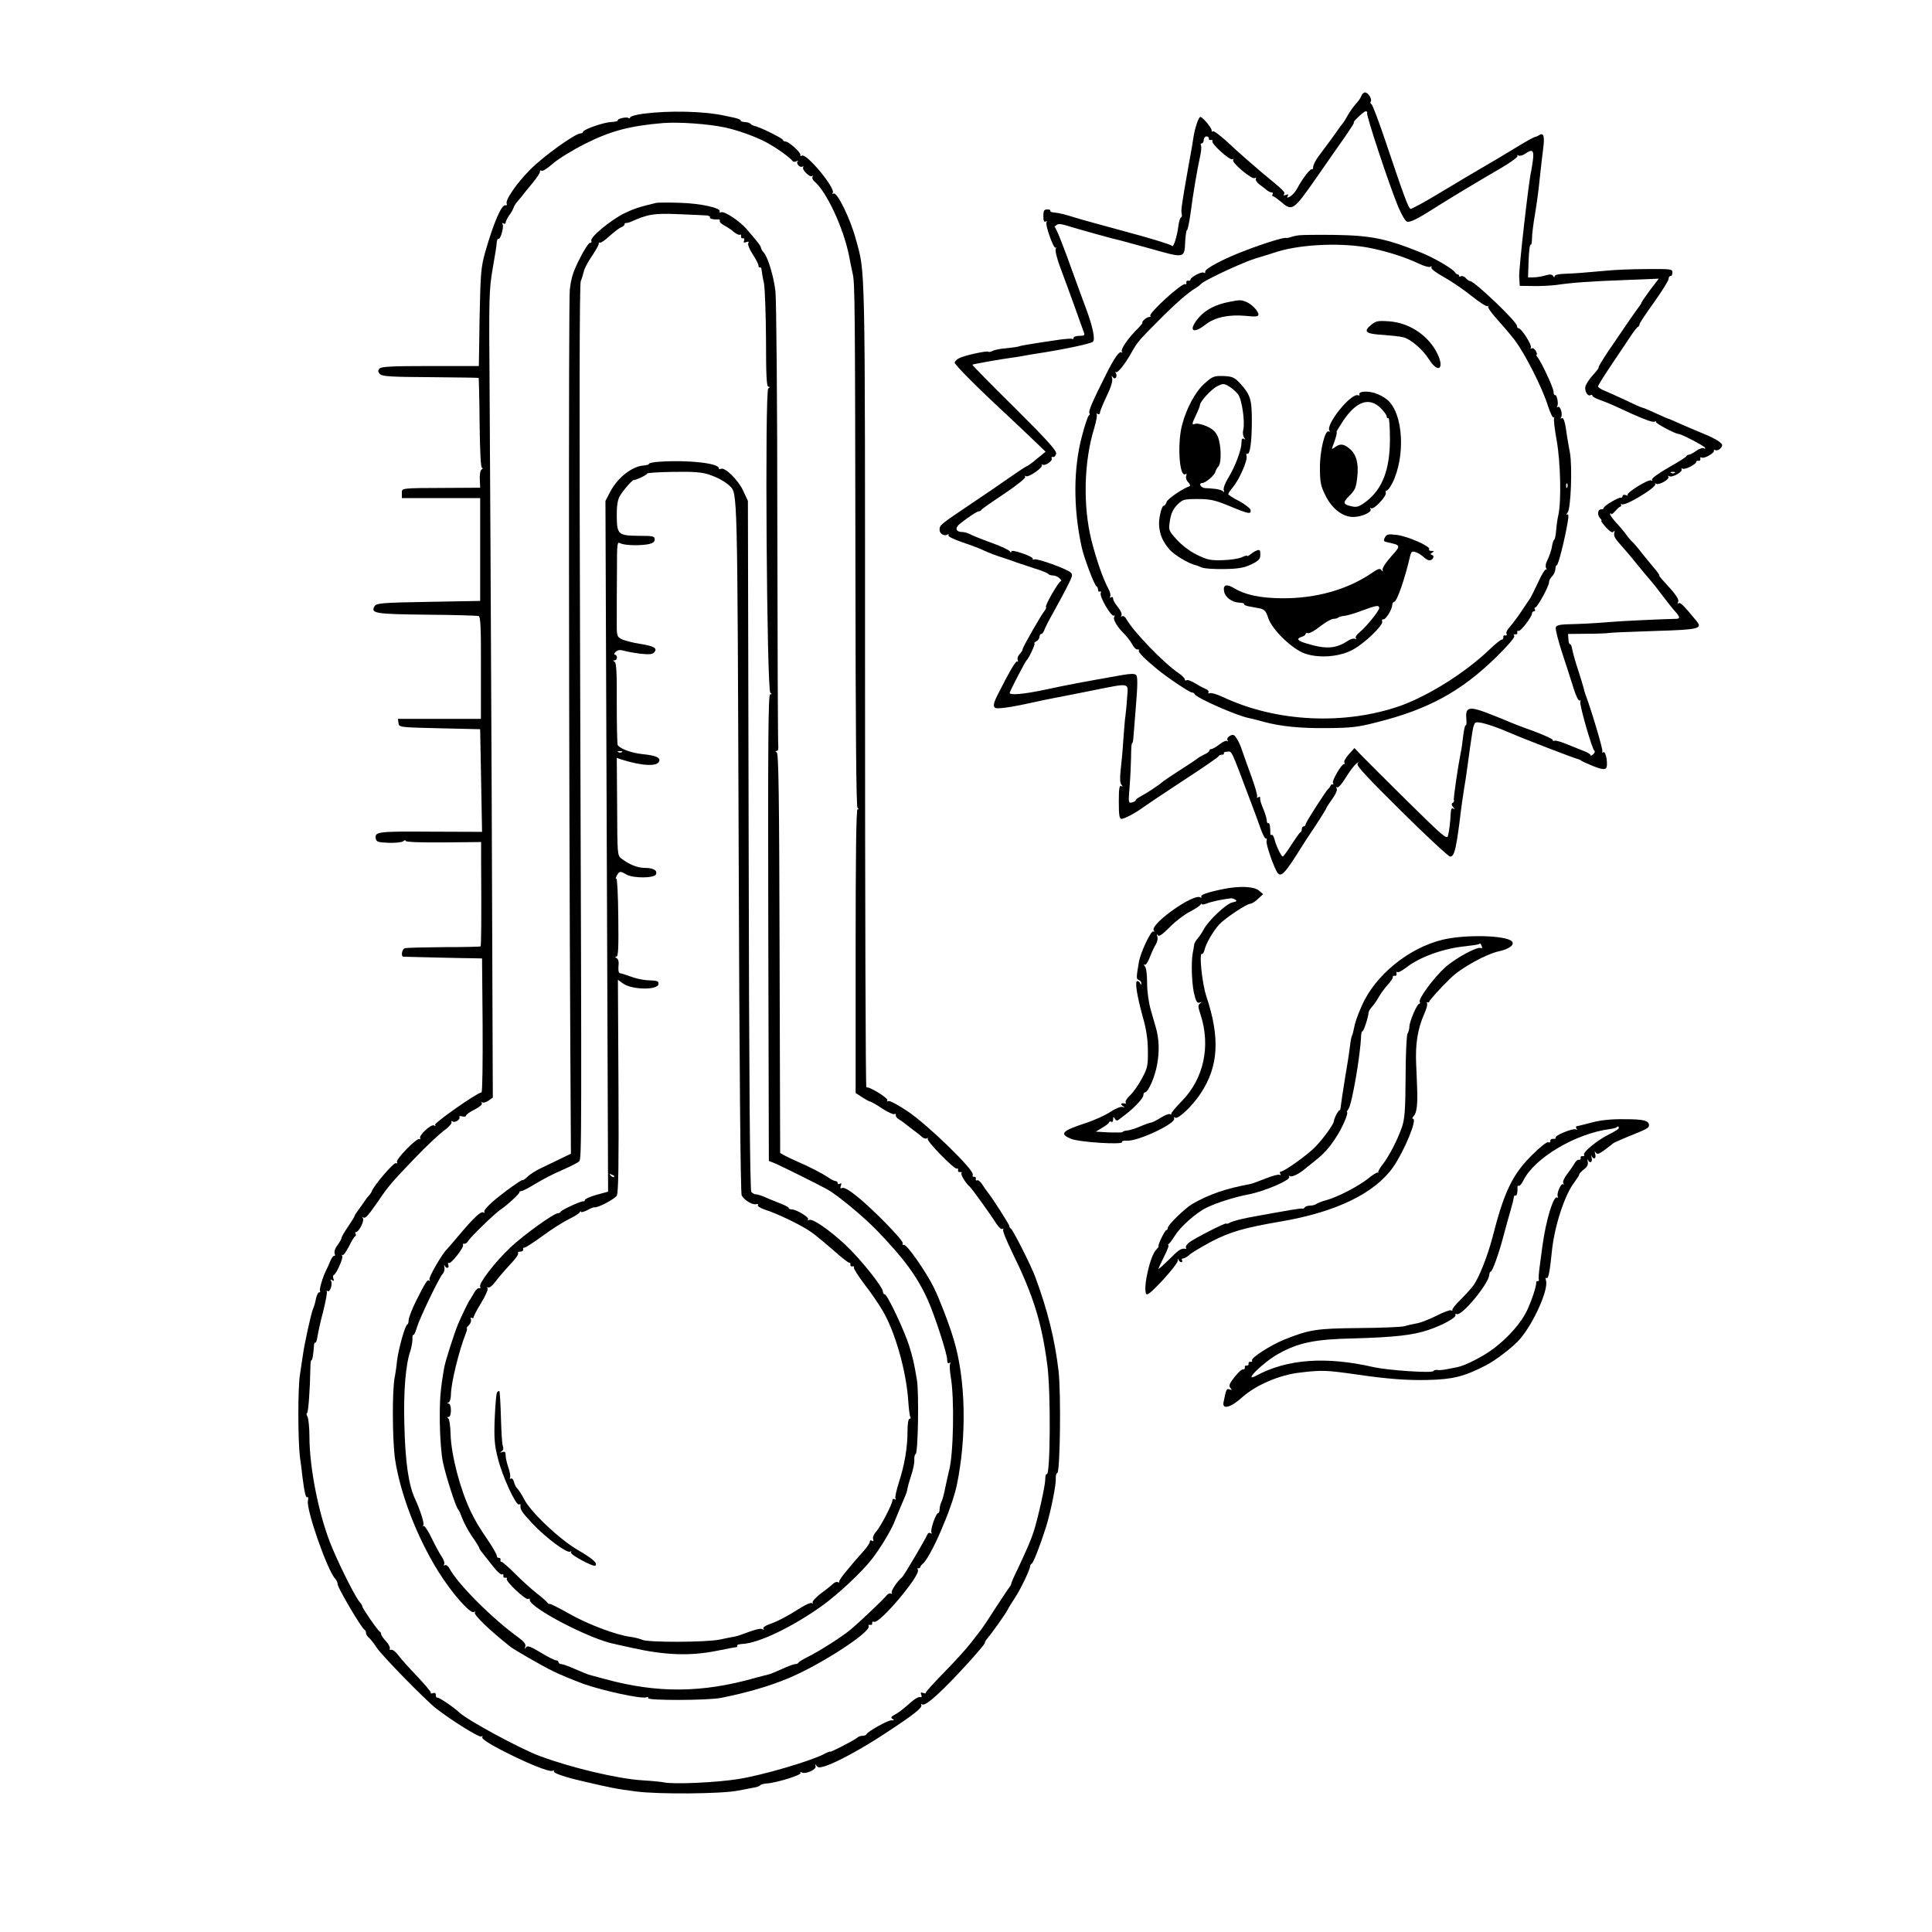
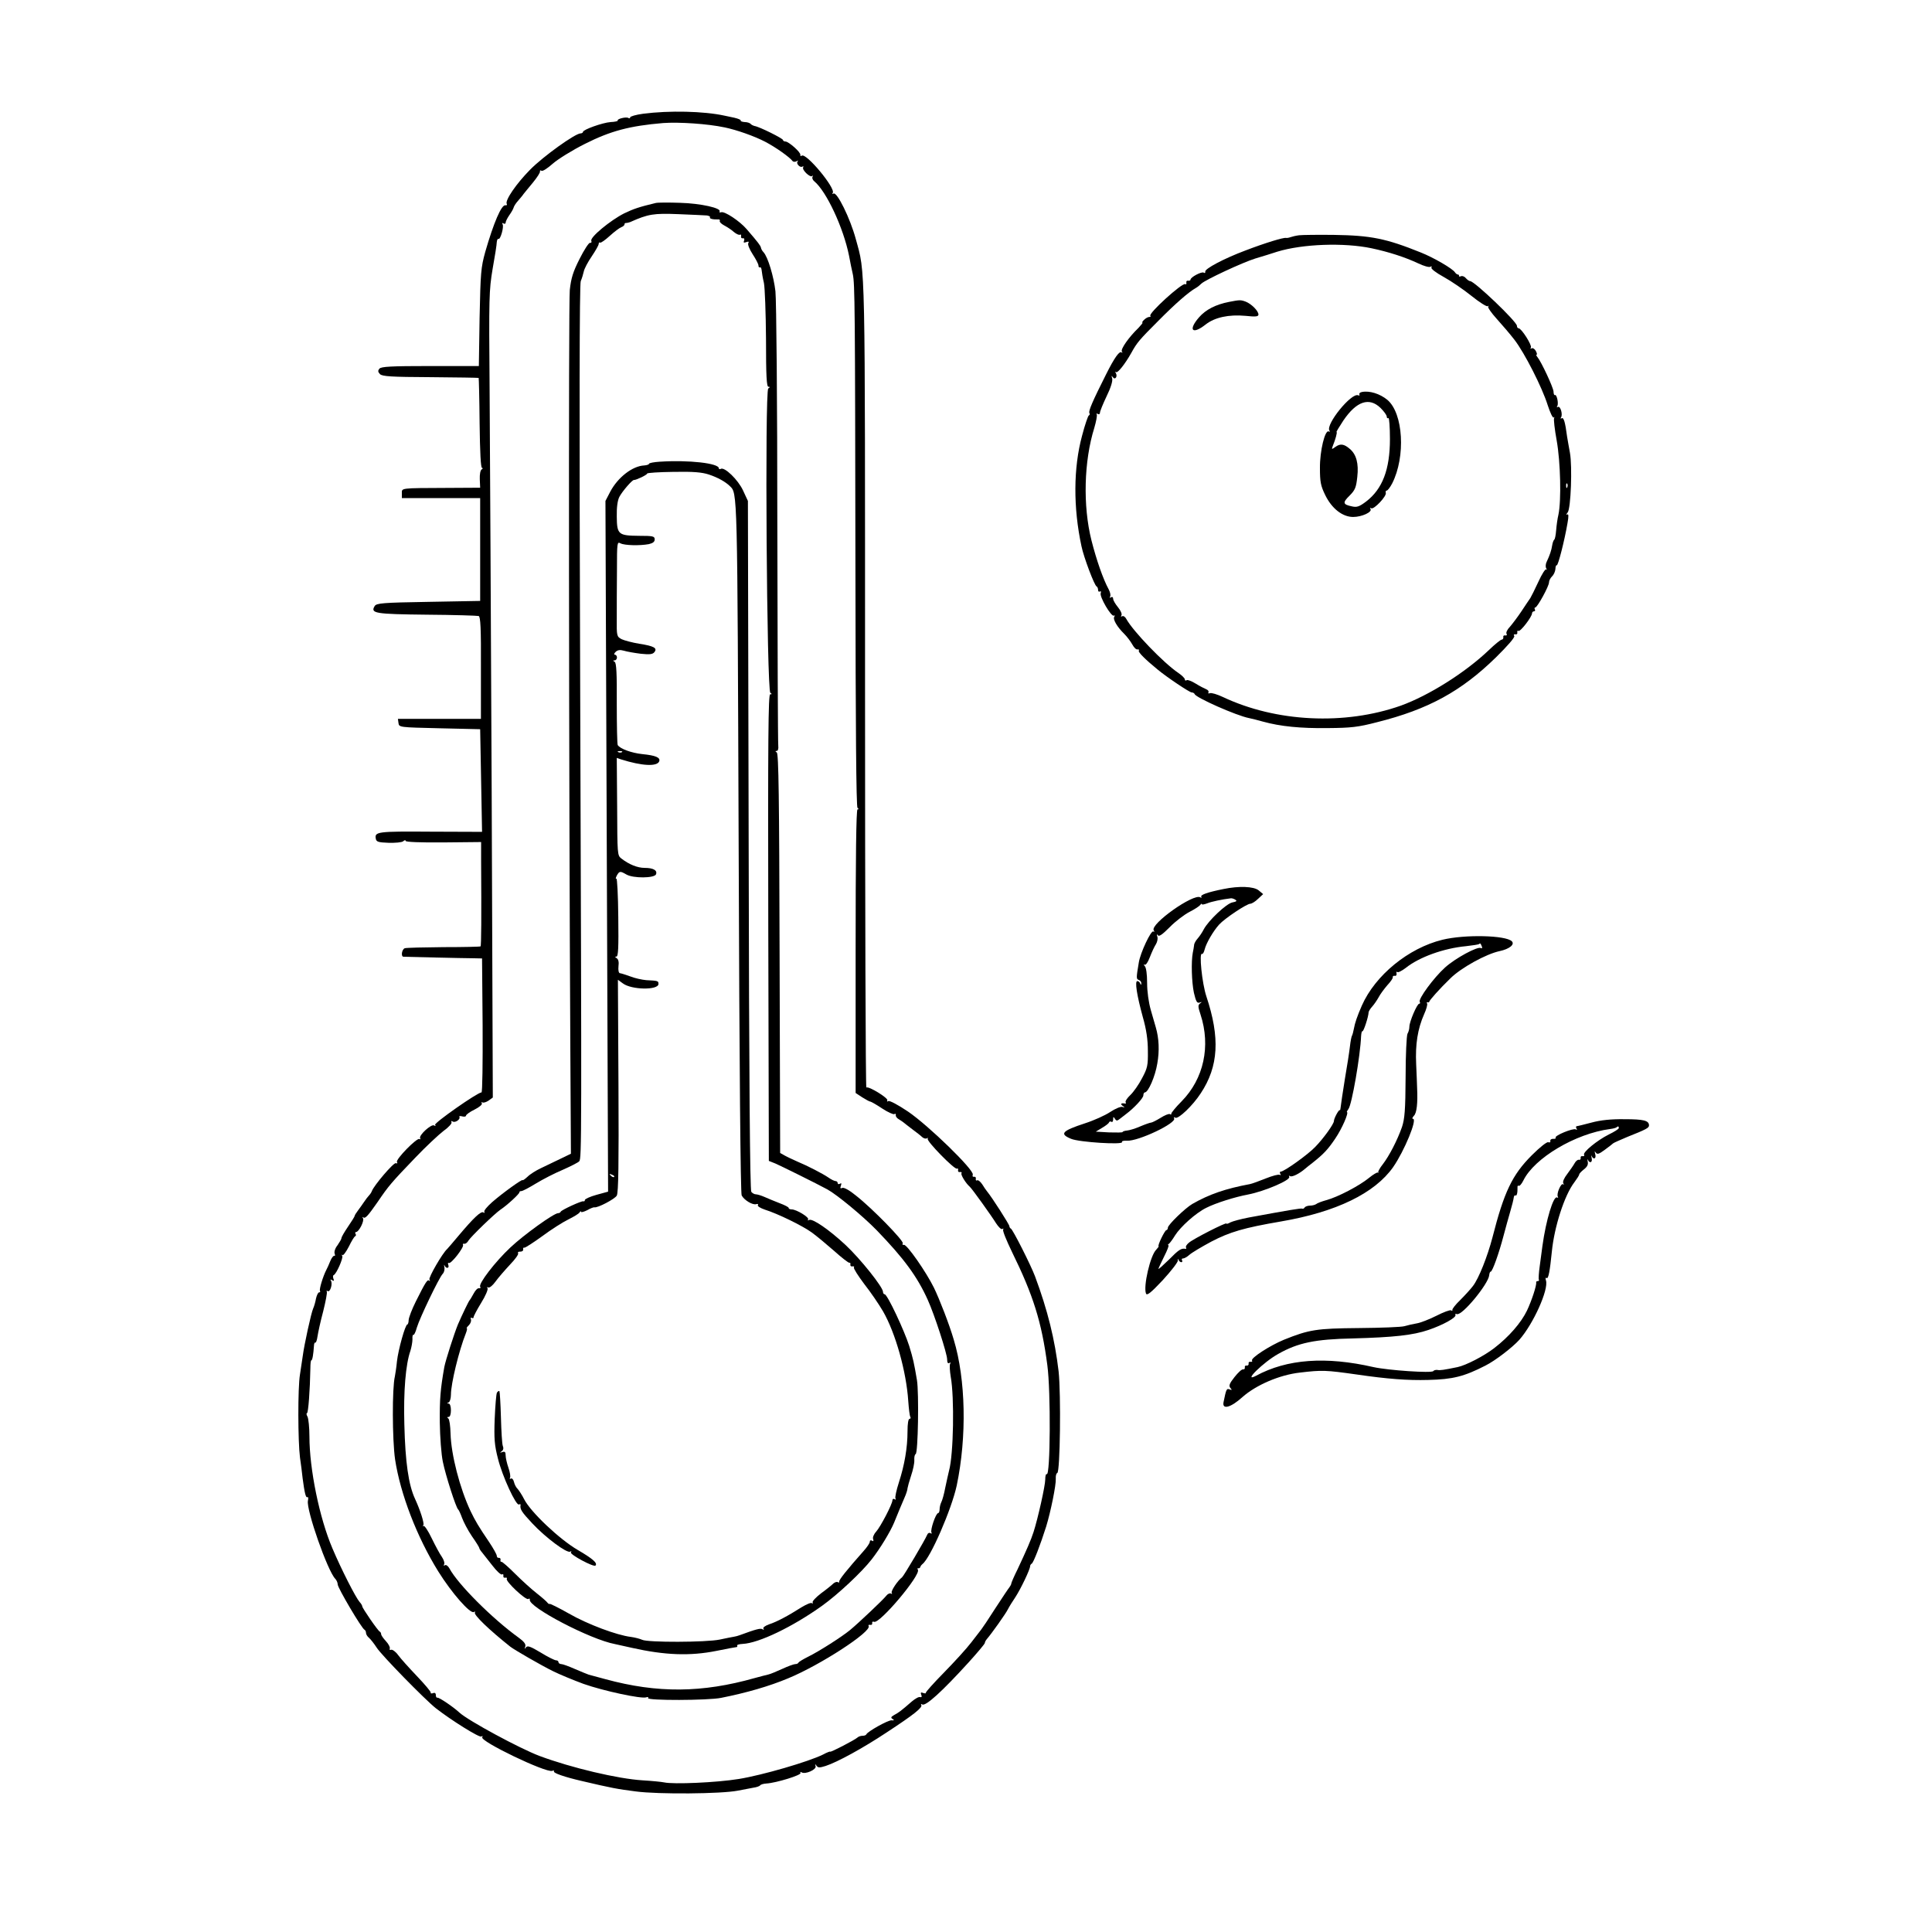
<svg xmlns="http://www.w3.org/2000/svg" version="1.0" width="1024pt" height="1024pt" viewBox="0 0 1024 1024" preserveAspectRatio="xMidYMid meet">
  <g transform="translate(0,1024) scale(0.1,-0.1)" fill="#000000" stroke="none">
-     <path d="M7216 9733 c-3 -10 -16 -29 -29 -43 -13 -14 -32 -41 -43 -60 -10 -19 -23 -40 -29 -46 -5 -6 -17 -22 -25 -34 -15 -22 -47 -66 -102 -139 -15 -20 -27 -45 -28 -55 0 -11 -3 -16 -6 -13 -7 7 -53 -52 -78 -101 -9 -17 -26 -36 -37 -43 -17 -9 -20 -8 -14 2 6 9 3 11 -9 6 -10 -4 -15 -3 -11 3 8 12 4 16 -115 114 -52 44 -130 112 -173 153 -43 40 -83 71 -88 67 -5 -3 -8 -2 -7 3 4 11 -47 73 -60 73 -9 0 -28 -55 -36 -105 -2 -16 -13 -82 -25 -145 -39 -220 -42 -245 -38 -262 3 -9 1 -18 -3 -20 -5 -2 -11 -21 -14 -43 -7 -59 -27 -120 -34 -108 -4 6 -110 39 -237 73 -126 34 -257 70 -291 81 -33 11 -75 21 -91 22 -17 1 -29 5 -26 10 2 4 -5 7 -16 7 -17 0 -21 -6 -21 -36 0 -24 4 -33 12 -28 6 4 8 3 5 -3 -9 -14 38 -145 48 -136 4 5 5 2 1 -5 -5 -8 5 -49 22 -95 17 -45 51 -138 76 -207 24 -69 48 -133 51 -142 6 -15 2 -18 -24 -18 -17 0 -31 -5 -31 -11 0 -5 -4 -8 -8 -5 -5 3 -49 -1 -98 -9 -49 -7 -107 -16 -129 -20 -22 -3 -47 -8 -55 -11 -8 -3 -39 -7 -68 -10 -29 -2 -61 -8 -71 -14 -10 -5 -21 -7 -23 -4 -7 6 -129 -20 -155 -35 -13 -6 -23 -17 -23 -23 0 -11 119 -131 267 -268 38 -36 103 -96 143 -135 l72 -69 -23 -19 c-13 -10 -33 -26 -44 -36 -12 -9 -27 -20 -35 -23 -8 -4 -51 -32 -95 -63 -44 -31 -136 -94 -205 -140 -156 -105 -160 -108 -160 -133 0 -21 25 -36 42 -25 6 3 8 2 5 -4 -4 -6 29 -22 76 -38 45 -15 98 -35 117 -45 19 -9 60 -25 90 -34 30 -10 64 -21 75 -26 11 -4 53 -18 93 -31 40 -12 75 -26 78 -31 3 -4 14 -8 25 -8 11 0 27 -7 35 -15 9 -8 12 -15 7 -15 -11 0 -86 -130 -79 -137 2 -3 0 -10 -5 -17 -18 -20 -119 -197 -119 -207 0 -6 -7 -17 -16 -26 -8 -9 -13 -22 -10 -30 3 -8 2 -12 -3 -9 -7 5 -43 -57 -107 -184 -23 -47 -22 -65 6 -64 36 1 95 11 175 29 39 9 95 20 125 26 30 6 121 23 203 40 201 40 187 43 181 -38 -2 -38 -7 -81 -9 -98 -3 -16 -7 -73 -11 -125 -3 -52 -10 -124 -14 -160 -5 -44 -4 -70 4 -79 8 -11 8 -13 -1 -7 -10 5 -13 -14 -13 -83 0 -74 3 -91 15 -91 15 0 77 33 117 63 12 9 106 72 208 139 102 66 187 125 188 129 2 5 10 9 18 9 9 0 13 3 11 8 -3 4 5 8 18 8 25 2 18 16 115 -241 23 -60 51 -136 62 -168 11 -31 24 -55 28 -52 4 3 6 -3 3 -13 -4 -17 40 -144 59 -169 17 -21 36 -3 93 85 30 48 60 94 65 102 48 70 100 153 100 157 0 3 14 24 31 48 19 26 28 48 24 56 -5 7 -4 10 2 6 6 -4 27 20 46 52 20 32 44 64 54 72 14 12 16 12 8 0 -6 -10 58 -78 234 -252 133 -132 249 -239 257 -239 21 0 30 33 49 176 8 71 20 154 25 184 5 30 12 71 14 90 32 234 33 240 44 258 9 13 85 -9 192 -55 79 -34 332 -131 350 -135 8 -2 17 -6 20 -9 3 -3 31 -16 63 -29 40 -16 61 -20 69 -12 13 13 0 95 -14 85 -6 -3 -8 -2 -5 4 5 8 -62 231 -90 303 -3 8 -7 22 -9 32 -2 9 -15 50 -28 92 -14 41 -28 91 -32 111 -3 19 -9 33 -13 31 -3 -2 -7 9 -8 25 l-2 29 97 1 c53 0 111 2 127 5 17 2 126 6 242 10 231 7 249 12 213 55 -66 80 -84 98 -93 92 -6 -3 -7 -1 -3 6 8 12 -11 40 -70 104 -19 20 -32 37 -30 37 5 0 -10 20 -39 54 -5 6 -28 34 -50 61 -21 28 -46 57 -55 65 -9 8 -23 25 -32 38 -8 12 -32 41 -53 63 -20 22 -34 43 -31 46 3 4 6 3 6 -2 0 -4 9 3 21 16 11 13 24 24 27 24 4 0 5 4 4 10 -2 5 0 7 3 3 15 -15 191 92 178 107 -5 4 -2 5 4 1 16 -9 74 24 66 37 -3 6 -1 7 5 3 15 -9 73 24 65 37 -3 6 -1 7 5 3 13 -7 72 23 72 36 0 4 6 7 13 6 6 -2 11 3 9 10 -1 8 2 11 8 7 12 -8 71 26 64 37 -3 4 1 5 9 2 8 -3 20 2 27 11 12 15 11 19 -10 36 -14 10 -50 28 -80 40 -30 12 -83 35 -118 50 -35 16 -65 29 -67 29 -3 0 -34 14 -70 30 -36 17 -68 30 -72 30 -4 0 -43 18 -87 39 -45 21 -96 44 -113 51 -18 7 -33 17 -33 22 0 5 28 50 62 101 34 51 80 119 102 152 21 33 43 62 48 63 4 2 8 8 8 14 0 5 35 58 77 116 42 59 77 115 77 124 0 9 5 16 10 15 6 -1 10 7 10 18 1 19 -5 20 -134 19 -74 0 -173 -4 -220 -9 -123 -11 -159 -14 -217 -16 -31 -1 -53 -6 -53 -13 0 -7 -3 -7 -8 1 -6 10 -17 10 -42 3 -19 -6 -48 -10 -63 -10 l-28 0 3 89 c2 49 6 87 11 84 4 -2 7 13 7 34 0 21 7 76 15 123 8 47 20 130 25 185 6 55 14 129 19 165 9 67 3 89 -21 74 -7 -5 -17 -9 -23 -10 -5 -1 -39 -19 -75 -41 -80 -49 -173 -104 -220 -131 -19 -11 -107 -63 -195 -116 -87 -53 -164 -95 -169 -93 -11 4 -35 68 -132 357 -36 107 -70 197 -75 198 -5 2 -7 8 -4 13 9 13 -13 49 -30 49 -7 0 -16 -8 -19 -17z m30 -92 c-6 -10 117 -382 164 -495 17 -41 38 -77 46 -80 18 -7 57 13 174 88 54 34 199 122 327 196 51 30 89 58 86 63 -3 6 -1 7 5 3 7 -4 22 0 34 8 40 28 49 21 43 -31 -4 -27 -8 -55 -10 -63 -12 -46 -66 -519 -63 -558 l3 -47 71 -1 c38 -1 95 2 125 6 82 12 177 19 368 26 l173 7 -46 -60 c-25 -34 -46 -64 -46 -67 0 -4 -5 -12 -11 -19 -11 -13 -93 -132 -170 -246 -27 -41 -48 -76 -46 -78 3 -2 -11 -20 -30 -41 -19 -20 -36 -47 -40 -60 -6 -24 13 -56 28 -46 5 3 9 1 9 -3 0 -5 17 -15 38 -22 20 -7 55 -21 77 -31 143 -67 201 -90 214 -85 9 3 12 3 8 -1 -6 -6 102 -64 120 -64 14 0 133 -62 139 -72 4 -7 2 -8 -5 -4 -6 4 -24 -2 -40 -13 -16 -12 -34 -21 -39 -21 -6 0 -12 -4 -14 -8 -1 -5 -45 -32 -96 -61 -54 -31 -89 -57 -86 -63 4 -7 2 -8 -4 -4 -14 8 -136 -67 -125 -78 4 -4 0 -4 -10 0 -10 3 -17 1 -17 -5 0 -6 -4 -10 -9 -9 -12 4 -91 -44 -91 -54 0 -5 -7 -8 -15 -8 -18 0 -20 -31 -3 -48 7 -7 9 -12 5 -12 -3 0 8 -16 25 -35 23 -25 35 -31 41 -22 5 8 6 5 3 -8 -4 -14 5 -31 27 -55 17 -19 58 -66 89 -105 31 -38 65 -79 75 -90 10 -11 39 -47 63 -80 25 -33 55 -71 68 -85 27 -30 28 -40 5 -40 -67 -1 -300 -12 -353 -17 -69 -6 -142 -10 -226 -12 -37 -1 -54 -6 -58 -16 -3 -9 12 -68 33 -133 21 -64 49 -150 61 -189 13 -43 27 -70 33 -66 5 3 7 1 3 -5 -7 -11 62 -253 75 -262 4 -3 1 -11 -7 -18 -8 -7 -14 -9 -14 -5 0 5 -12 13 -27 19 -16 6 -57 23 -92 37 -35 15 -67 24 -72 21 -5 -3 -9 -1 -9 4 0 5 -46 26 -102 47 -57 20 -121 45 -143 55 -22 9 -73 30 -113 45 -87 32 -106 25 -100 -36 2 -21 0 -35 -3 -33 -4 2 -10 -24 -14 -59 -4 -34 -9 -71 -12 -82 -15 -75 -41 -250 -37 -256 2 -4 0 -11 -6 -14 -8 -5 -7 -12 2 -23 10 -12 10 -14 1 -8 -9 5 -13 -2 -14 -26 -2 -44 -7 -88 -14 -117 -6 -22 -24 -6 -208 175 -110 109 -221 219 -245 244 l-43 45 -30 -33 c-16 -18 -27 -37 -24 -42 4 -6 3 -10 -2 -10 -13 0 -65 -89 -58 -100 4 -6 3 -9 -2 -8 -4 2 -10 -1 -11 -7 -2 -5 -7 -12 -11 -15 -12 -10 -121 -179 -121 -189 0 -6 -4 -11 -10 -11 -5 0 -10 -6 -10 -14 0 -8 -3 -16 -8 -18 -4 -1 -25 -31 -47 -65 -22 -35 -43 -63 -46 -63 -8 0 -35 56 -44 92 -4 16 -11 26 -15 23 -4 -3 -8 1 -7 8 1 33 -4 58 -10 54 -5 -3 -9 5 -9 16 -1 12 -10 40 -19 62 -10 22 -17 46 -16 54 1 8 -2 10 -10 5 -7 -4 -10 -3 -6 3 3 5 -10 52 -29 104 -19 52 -41 113 -49 137 -7 24 -21 54 -30 68 -13 20 -19 23 -36 14 -11 -6 -17 -16 -13 -23 4 -7 4 -9 -1 -5 -5 5 -23 -3 -41 -17 -18 -14 -37 -25 -43 -25 -6 0 -11 -4 -11 -8 0 -5 -11 -14 -25 -20 -14 -7 -31 -16 -38 -22 -7 -6 -47 -33 -90 -60 -43 -28 -84 -55 -90 -60 -25 -22 -83 -60 -114 -77 -18 -9 -33 -20 -33 -24 0 -4 -9 -9 -20 -12 -19 -5 -20 -2 -13 81 4 48 7 120 8 159 0 40 2 73 5 73 3 0 6 12 7 28 1 15 8 94 14 175 9 108 9 151 1 159 -8 8 -28 8 -74 0 -205 -36 -296 -53 -401 -76 -121 -26 -201 -33 -195 -17 7 21 83 166 89 171 12 10 49 90 42 90 -5 0 0 5 10 11 9 5 17 17 17 24 0 8 4 15 9 15 5 0 12 9 16 20 3 10 24 52 47 92 22 40 56 102 74 138 30 58 31 66 17 77 -27 21 -176 74 -190 68 -8 -2 -12 -1 -9 3 3 5 -22 18 -55 29 -38 13 -59 17 -59 9 0 -7 -3 -6 -8 2 -5 7 -45 26 -89 42 -45 16 -95 36 -112 44 -16 9 -38 16 -49 16 -36 0 -43 21 -14 44 48 38 91 66 101 66 5 0 11 3 13 8 2 4 56 42 121 85 68 46 114 83 111 89 -4 7 -2 8 4 4 14 -8 94 48 84 59 -4 5 -2 5 4 2 14 -8 56 21 48 34 -3 5 0 8 8 7 7 -2 14 7 16 18 2 16 -49 73 -222 245 -124 122 -224 224 -222 226 3 3 159 31 216 38 14 2 36 5 50 8 14 3 45 8 70 12 150 23 292 53 303 64 13 13 -2 83 -37 176 -15 39 -44 120 -66 180 -49 139 -95 256 -101 252 -2 -1 2 3 9 9 10 9 24 8 60 -3 72 -22 255 -73 282 -78 8 -2 71 -19 140 -38 205 -58 197 -59 202 36 2 31 6 57 9 57 4 0 12 39 19 88 13 102 36 237 51 304 6 26 8 52 4 58 -3 5 -1 10 4 10 6 0 11 8 11 18 0 10 7 19 14 19 8 0 14 -5 13 -11 -1 -6 4 -10 11 -8 8 1 11 -2 8 -6 -8 -13 93 -104 106 -96 6 4 8 2 4 -4 -9 -14 100 -106 115 -96 7 4 9 3 5 -4 -3 -6 6 -20 21 -31 16 -11 33 -25 40 -31 7 -5 17 -10 23 -10 6 0 8 -4 5 -10 -3 -5 -3 -10 2 -10 4 0 24 -14 43 -30 59 -51 65 -47 186 126 60 87 131 188 157 225 26 38 46 69 43 69 -11 0 51 59 62 60 7 0 11 -4 8 -9z m1631 -1907 c-3 -3 -12 -4 -19 -1 -8 3 -5 6 6 6 11 1 17 -2 13 -5z" />
    <path d="M6885 8993 c-16 -2 -37 -7 -45 -10 -8 -3 -19 -5 -24 -4 -13 3 -109 -26 -216 -67 -112 -42 -216 -97 -212 -112 1 -7 -2 -9 -8 -5 -11 7 -70 -24 -70 -37 0 -4 -6 -7 -12 -6 -7 2 -12 -3 -10 -10 1 -8 -1 -11 -6 -8 -16 9 -197 -156 -185 -168 4 -3 1 -6 -6 -6 -7 0 -19 -7 -27 -15 -9 -8 -12 -15 -9 -15 4 0 -6 -12 -21 -28 -51 -49 -95 -112 -88 -125 4 -6 4 -9 -1 -5 -11 10 -37 -25 -83 -117 -70 -139 -94 -194 -88 -204 3 -5 2 -11 -3 -13 -4 -1 -21 -50 -36 -108 -46 -170 -47 -381 -3 -585 12 -59 69 -209 80 -213 4 -2 8 -10 8 -18 0 -9 4 -12 10 -9 5 3 7 0 4 -9 -7 -19 56 -127 70 -119 5 3 6 1 2 -6 -9 -13 15 -54 53 -91 14 -14 33 -39 42 -55 9 -17 21 -29 28 -27 7 1 10 -2 7 -7 -5 -7 35 -47 100 -100 48 -40 169 -121 180 -121 7 0 14 -4 16 -9 7 -19 221 -114 288 -127 14 -3 48 -11 75 -19 91 -25 197 -36 343 -34 123 1 160 5 260 31 272 68 447 164 631 344 61 60 101 106 97 113 -5 7 -2 10 6 9 7 -2 12 3 10 10 -1 8 1 11 6 8 10 -6 72 75 72 93 0 6 5 11 11 11 5 0 7 5 4 10 -3 6 -2 10 2 10 11 0 73 113 73 133 0 9 7 23 16 32 9 8 17 26 18 39 0 13 4 22 7 20 7 -4 42 134 57 223 7 38 6 51 -2 46 -6 -4 -5 1 3 11 17 21 25 244 12 316 -5 25 -11 63 -15 85 -10 77 -18 105 -29 98 -6 -3 -7 -1 -3 5 10 16 -4 63 -17 55 -6 -3 -7 -1 -3 5 8 13 -3 64 -13 58 -3 -2 -7 6 -7 19 -2 23 -64 156 -85 182 -6 7 -8 13 -5 13 4 0 2 9 -4 20 -6 11 -16 17 -22 14 -6 -4 -8 -3 -4 4 7 12 -50 102 -65 102 -5 0 -9 6 -9 13 0 22 -225 237 -248 237 -5 0 -15 7 -22 15 -7 9 -19 14 -26 11 -8 -3 -13 -2 -11 2 1 4 -2 7 -6 7 -4 0 -11 5 -15 11 -12 20 -114 79 -182 106 -184 74 -263 90 -460 93 -85 1 -168 0 -185 -2z m385 -69 c90 -19 177 -47 247 -80 29 -14 58 -22 64 -18 7 4 9 3 6 -4 -4 -6 23 -27 65 -50 40 -22 107 -68 148 -101 41 -33 79 -57 85 -54 5 4 7 3 3 -2 -4 -4 16 -33 45 -65 28 -31 71 -81 94 -111 54 -70 147 -253 176 -346 13 -40 27 -70 32 -66 4 5 5 3 2 -3 -3 -6 3 -60 14 -120 20 -113 25 -316 9 -392 -5 -20 -10 -57 -12 -82 -2 -25 -6 -47 -10 -50 -4 -3 -9 -17 -11 -30 -4 -27 -13 -53 -29 -87 -6 -11 -7 -27 -3 -35 5 -7 5 -10 0 -6 -4 4 -23 -25 -41 -65 -18 -39 -38 -79 -43 -87 -6 -8 -27 -40 -47 -70 -20 -30 -48 -67 -61 -82 -14 -14 -22 -31 -18 -37 4 -7 1 -10 -7 -9 -7 2 -12 -3 -10 -9 1 -7 -3 -13 -8 -13 -6 0 -37 -25 -69 -56 -125 -119 -317 -240 -466 -294 -297 -105 -661 -88 -944 46 -30 14 -60 23 -68 20 -8 -3 -11 -1 -8 4 3 6 -2 13 -12 17 -10 4 -35 17 -56 30 -21 13 -42 21 -47 18 -6 -4 -10 -2 -10 4 0 6 -15 21 -34 34 -79 53 -241 222 -276 286 -6 12 -16 18 -22 15 -7 -4 -8 -3 -4 5 4 6 -4 25 -18 42 -14 17 -26 37 -26 45 0 9 -5 12 -12 8 -7 -4 -8 -3 -4 4 4 7 0 24 -8 39 -29 53 -64 153 -91 259 -46 183 -40 420 15 596 10 34 16 66 13 71 -3 6 -1 7 5 3 7 -4 12 -1 12 6 0 8 16 47 35 87 23 47 33 81 30 95 -5 15 -4 17 3 7 12 -17 27 3 16 22 -4 6 -4 9 1 5 8 -8 47 41 81 101 30 55 43 70 144 171 89 90 161 153 199 174 9 5 22 16 29 23 21 20 218 112 286 133 34 10 86 26 116 36 134 41 353 49 500 18z m1037 -1266 c-3 -8 -6 -5 -6 6 -1 11 2 17 5 13 3 -3 4 -12 1 -19z" />
    <path d="M6515 8640 c-72 -14 -124 -41 -160 -82 -59 -68 -36 -94 35 -38 48 38 123 54 211 46 55 -6 69 -4 69 7 0 19 -37 56 -67 68 -27 10 -32 10 -88 -1z" />
-     <path d="M7265 8516 c-41 -34 -25 -46 66 -51 41 -3 88 -8 104 -12 40 -8 106 -65 140 -119 46 -73 82 -51 45 28 -46 98 -149 168 -259 175 -59 4 -69 2 -96 -21z" />
-     <path d="M6386 8209 c-50 -44 -97 -131 -121 -222 -26 -101 -14 -280 18 -260 6 4 8 0 4 -10 -3 -9 1 -24 11 -33 9 -10 12 -19 7 -21 -38 -13 -118 -68 -122 -84 -3 -10 -9 -19 -14 -19 -13 0 -30 -75 -25 -112 5 -48 21 -81 55 -121 26 -29 99 -73 136 -82 6 -1 21 -7 35 -13 14 -6 68 -9 120 -8 76 1 104 7 143 25 40 20 47 28 47 52 0 23 -3 27 -17 22 -10 -3 -26 -13 -35 -21 -10 -8 -18 -12 -18 -8 0 3 -12 0 -27 -7 -16 -8 -62 -15 -103 -16 -66 -2 -82 2 -137 29 -37 18 -80 51 -106 80 -44 49 -44 49 -36 102 6 38 17 60 39 83 29 28 35 30 108 30 66 0 90 -5 168 -37 103 -43 117 -45 112 -21 -2 9 -29 30 -60 47 -32 16 -58 33 -58 37 0 4 11 21 25 37 33 40 78 141 72 164 -3 10 -1 16 3 13 15 -9 25 64 25 175 0 115 -8 139 -65 201 -28 29 -39 34 -86 36 -49 1 -56 -1 -98 -38z m176 -59 c21 -28 38 -149 27 -190 -3 -14 -1 -31 5 -39 8 -11 8 -13 -1 -7 -9 5 -13 -1 -13 -21 0 -38 -34 -127 -70 -186 -17 -27 -27 -55 -24 -65 4 -10 2 -13 -3 -7 -4 6 -24 12 -43 14 -19 2 -44 4 -54 4 -22 2 -35 27 -14 27 18 0 66 41 70 60 2 8 9 21 16 28 17 19 15 112 -3 157 -12 27 -27 41 -60 56 -23 10 -50 16 -59 13 -21 -8 -20 -2 4 48 11 23 20 46 20 51 0 19 61 85 92 100 30 15 35 15 62 -1 16 -9 37 -28 48 -42z" />
    <path d="M7217 8162 c-9 -2 -15 -8 -12 -13 3 -5 0 -7 -7 -4 -36 14 -172 -154 -152 -187 4 -6 3 -8 -3 -5 -20 12 -48 -103 -47 -194 0 -73 4 -94 28 -143 35 -72 92 -116 148 -116 46 0 102 26 92 42 -4 6 -3 8 4 4 14 -8 83 65 77 82 -2 6 0 12 5 12 5 0 18 17 29 38 72 142 59 372 -26 443 -39 32 -95 50 -136 41z m100 -84 c18 -18 33 -38 33 -46 0 -7 4 -11 9 -8 4 3 8 -47 8 -111 0 -162 -40 -265 -126 -331 -36 -27 -49 -32 -75 -26 -49 10 -51 20 -13 57 30 30 35 44 41 100 8 70 -5 119 -40 148 -30 26 -50 29 -75 11 -21 -15 -22 -15 -15 4 14 34 25 74 20 74 -3 0 14 27 36 61 70 103 137 125 197 67z" />
-     <path d="M7340 7391 c-9 -18 -7 -21 17 -26 69 -15 69 -16 17 -74 -27 -30 -48 -61 -46 -70 2 -12 1 -13 -6 -3 -7 11 -17 8 -48 -13 -131 -90 -297 -137 -479 -136 -116 1 -195 18 -253 53 -41 25 -61 19 -54 -17 6 -31 42 -58 81 -59 16 -1 27 -4 25 -8 -2 -3 9 -9 26 -12 16 -3 43 -8 59 -11 22 -5 31 -14 42 -48 20 -64 129 -169 198 -192 76 -25 182 -16 250 21 63 33 164 131 157 150 -3 8 0 13 6 11 12 -2 46 51 47 76 1 9 5 17 10 17 15 0 57 122 85 243 6 23 10 27 28 21 12 -3 31 -15 42 -25 11 -11 25 -19 32 -19 18 0 30 23 15 28 -11 4 -11 6 0 13 11 7 10 9 -4 9 -10 0 -16 4 -12 9 9 15 -114 69 -172 76 -45 5 -53 4 -63 -14z m-30 -374 c0 -15 -70 -101 -105 -129 -14 -11 -22 -24 -19 -30 4 -7 2 -8 -4 -4 -6 4 -24 -1 -39 -11 -64 -42 -116 -45 -220 -13 -47 14 -54 25 -23 35 11 3 20 10 20 15 0 5 6 7 13 4 7 -2 36 13 64 36 28 22 60 40 70 40 11 0 23 3 26 7 4 3 19 8 34 9 16 2 57 14 93 28 76 28 90 30 90 13z" />
    <path d="M3408 9637 c-38 -5 -68 -14 -68 -19 0 -5 -4 -7 -10 -3 -11 7 -61 -5 -56 -14 2 -3 -15 -7 -38 -8 -42 -3 -146 -40 -146 -52 0 -4 -6 -8 -13 -8 -28 0 -197 -121 -267 -192 -74 -75 -135 -164 -124 -182 3 -5 0 -8 -7 -7 -21 5 -63 -94 -107 -247 -23 -83 -25 -110 -30 -347 l-4 -258 -258 0 c-208 0 -260 -3 -269 -14 -9 -11 -8 -17 3 -29 13 -12 58 -15 268 -16 138 -1 253 -3 255 -4 1 -2 4 -110 5 -240 2 -155 6 -237 13 -237 5 0 5 -4 -2 -8 -7 -4 -11 -26 -10 -52 l2 -45 -175 -1 c-252 -1 -240 0 -240 -29 l0 -25 208 0 207 0 0 -273 0 -272 -274 -5 c-245 -4 -275 -7 -285 -22 -24 -39 1 -43 277 -46 144 -1 268 -5 274 -7 10 -3 13 -68 12 -275 l0 -270 -220 0 -220 0 3 -22 c3 -23 4 -23 218 -28 l215 -5 5 -272 5 -272 -273 1 c-281 2 -298 0 -290 -38 3 -16 14 -19 67 -21 36 -1 71 2 78 8 7 7 13 7 13 2 0 -6 77 -9 200 -8 l200 2 0 -96 c2 -305 1 -453 -3 -457 -2 -2 -90 -4 -196 -4 -105 -1 -198 -3 -206 -6 -15 -6 -21 -43 -7 -45 4 0 79 -2 167 -4 88 -2 180 -4 205 -4 l45 -1 3 -355 c1 -197 -1 -355 -6 -355 -21 0 -252 -162 -246 -172 5 -7 3 -8 -5 -3 -15 9 -83 -53 -74 -68 3 -6 2 -7 -4 -4 -13 8 -127 -108 -119 -122 4 -6 2 -9 -6 -6 -12 4 -116 -118 -127 -148 -2 -6 -9 -17 -15 -23 -6 -6 -18 -22 -26 -34 -8 -12 -23 -33 -32 -45 -10 -13 -18 -26 -18 -29 0 -4 -16 -29 -35 -57 -19 -28 -35 -55 -35 -61 0 -5 -10 -22 -21 -38 -13 -16 -19 -36 -15 -45 3 -9 2 -14 -2 -11 -4 2 -14 -10 -21 -27 -7 -18 -17 -40 -22 -49 -17 -33 -38 -102 -33 -110 3 -4 1 -8 -5 -8 -5 0 -12 -15 -16 -32 -3 -18 -10 -42 -15 -53 -11 -24 -48 -195 -55 -250 -3 -22 -10 -67 -15 -100 -12 -71 -11 -354 0 -440 5 -33 11 -82 14 -110 10 -76 17 -106 25 -100 5 2 6 -6 3 -20 -9 -48 104 -371 145 -413 7 -7 13 -21 13 -30 0 -18 128 -235 142 -240 4 -2 8 -9 8 -17 0 -7 7 -19 16 -26 9 -8 27 -31 40 -51 25 -40 256 -276 314 -322 82 -64 231 -157 241 -150 7 4 9 3 5 -4 -13 -21 338 -190 371 -178 8 3 12 2 9 -3 -5 -8 57 -30 149 -51 153 -36 189 -43 285 -55 120 -16 453 -13 540 4 30 6 68 13 84 16 16 2 32 8 35 12 3 5 18 9 33 10 52 3 188 45 181 56 -3 6 -1 7 6 3 19 -12 80 15 74 33 -4 13 -3 13 5 2 8 -11 16 -11 48 -1 62 20 199 95 324 178 145 95 191 132 183 145 -3 6 -1 7 5 3 18 -11 105 68 246 223 47 52 86 98 86 103 0 5 5 14 11 21 25 29 99 133 111 157 7 14 25 43 40 65 28 43 78 147 78 164 0 5 4 11 8 13 9 3 47 102 77 197 24 78 53 221 51 253 -1 15 2 29 8 31 15 5 20 417 7 538 -20 170 -58 324 -125 504 -22 59 -118 249 -128 253 -4 2 -8 8 -8 13 0 9 -93 154 -118 184 -5 6 -17 23 -26 38 -10 15 -22 24 -27 21 -5 -3 -8 0 -7 8 2 7 -2 12 -9 11 -7 -2 -10 3 -7 11 9 24 -236 262 -344 335 -52 35 -97 59 -104 55 -6 -4 -8 -3 -5 4 7 11 -98 76 -111 68 -4 -2 -7 955 -7 2127 0 2298 2 2183 -49 2370 -30 111 -100 252 -118 241 -7 -4 -8 -2 -4 4 15 25 -140 212 -164 197 -6 -4 -9 -2 -8 4 4 13 -62 71 -79 71 -7 0 -13 4 -13 8 0 8 -124 70 -150 74 -8 2 -18 7 -21 11 -4 5 -18 10 -32 10 -14 1 -23 5 -21 8 2 4 -13 10 -34 15 -20 4 -44 9 -52 11 -110 24 -293 28 -432 10z m432 -72 c66 -14 157 -46 215 -76 56 -29 132 -83 146 -103 4 -4 13 -5 20 -1 8 5 11 5 7 0 -11 -11 12 -36 25 -28 5 3 7 2 4 -4 -8 -13 37 -56 48 -46 4 5 5 3 2 -3 -4 -7 0 -18 9 -25 64 -53 154 -245 184 -394 6 -33 15 -77 20 -98 11 -52 12 -164 14 -1582 1 -814 4 -1243 11 -1247 7 -5 7 -8 0 -8 -7 0 -10 -257 -10 -751 l0 -752 35 -23 c19 -12 39 -23 44 -23 5 -1 33 -17 63 -37 29 -19 58 -32 63 -29 6 4 9 1 8 -5 -2 -7 6 -17 17 -23 11 -7 22 -14 25 -17 3 -3 23 -18 45 -35 22 -16 46 -35 53 -42 8 -7 19 -10 25 -6 7 3 8 2 4 -2 -9 -11 143 -166 155 -159 5 3 7 0 6 -8 -2 -7 3 -12 10 -10 8 1 11 -2 8 -7 -5 -7 23 -53 44 -71 12 -10 117 -157 139 -193 13 -20 27 -34 33 -31 6 4 8 3 5 -3 -4 -6 18 -59 47 -119 112 -228 157 -370 187 -599 19 -141 16 -590 -3 -578 -5 2 -8 -11 -8 -29 0 -32 -39 -207 -62 -278 -13 -41 -38 -98 -84 -196 -19 -38 -34 -73 -34 -77 0 -5 -5 -13 -10 -20 -6 -7 -39 -57 -75 -112 -35 -55 -68 -104 -73 -110 -4 -5 -28 -37 -54 -70 -25 -33 -91 -105 -145 -160 -54 -55 -97 -103 -96 -107 2 -4 -5 -4 -14 -1 -12 5 -15 2 -10 -10 4 -10 2 -14 -6 -12 -7 3 -26 -8 -44 -23 -56 -49 -71 -60 -94 -72 -17 -10 -19 -14 -8 -21 10 -6 9 -8 -6 -7 -19 1 -126 -59 -133 -74 -2 -5 -11 -8 -21 -8 -9 0 -21 -4 -26 -9 -14 -13 -145 -81 -145 -75 0 2 -17 -4 -37 -15 -76 -38 -323 -110 -448 -130 -117 -19 -346 -29 -395 -18 -14 3 -65 8 -115 11 -130 8 -376 66 -545 129 -104 39 -378 187 -425 230 -32 30 -109 82 -117 79 -5 -1 -8 5 -8 14 0 10 -6 14 -15 10 -8 -3 -14 -2 -12 3 1 5 -32 44 -73 87 -42 44 -87 94 -100 112 -13 18 -30 30 -37 28 -6 -3 -10 0 -7 7 2 7 -7 24 -21 39 -14 15 -25 31 -25 37 0 5 -3 11 -7 13 -10 4 -93 125 -93 134 0 4 -6 15 -14 23 -21 24 -97 173 -144 284 -69 161 -122 421 -122 593 0 47 -5 94 -10 105 -6 10 -7 19 -3 19 7 0 16 123 18 238 0 23 2 42 5 42 6 0 11 33 14 77 0 11 4 19 7 17 4 -2 9 13 12 34 3 20 16 80 30 132 13 52 22 99 19 104 -3 5 0 6 5 3 13 -8 27 39 17 55 -5 7 -2 8 6 3 10 -6 12 -4 7 8 -3 9 -3 17 2 19 14 6 51 90 45 101 -4 7 -4 9 1 5 4 -4 19 16 34 45 14 29 29 54 34 55 4 2 5 8 1 13 -3 5 -1 9 3 9 15 0 45 59 37 73 -4 6 -4 9 1 5 10 -9 24 6 77 82 57 84 72 102 198 233 57 60 126 124 152 144 27 19 45 40 41 45 -3 7 -1 8 6 4 13 -9 43 12 36 24 -3 5 4 6 15 3 11 -3 20 -1 20 4 0 5 20 20 45 32 26 13 42 27 39 33 -4 6 -3 8 3 5 5 -3 20 1 33 10 l22 16 -6 1616 c-4 889 -9 1850 -11 2136 -4 490 -3 527 16 640 12 66 22 130 22 142 1 11 5 19 9 17 10 -6 30 64 22 77 -4 8 -3 9 4 5 7 -4 12 -2 12 4 0 7 9 24 19 39 11 15 21 33 23 40 2 8 12 24 23 36 11 13 25 29 30 37 6 7 28 35 50 61 22 27 39 53 37 59 -1 5 2 7 8 3 6 -4 32 13 59 37 27 24 104 72 172 106 135 68 236 95 414 110 84 6 236 -4 325 -23z" />
    <path d="M3475 9164 c-88 -21 -117 -31 -167 -55 -73 -37 -181 -126 -174 -145 3 -7 0 -13 -7 -11 -6 1 -31 -37 -55 -85 -35 -69 -45 -102 -52 -165 -7 -69 -5 -2588 3 -4043 l3 -535 -60 -29 c-34 -16 -80 -38 -102 -49 -23 -11 -54 -30 -68 -44 -14 -13 -26 -21 -26 -18 0 8 -106 -68 -162 -117 -26 -23 -45 -46 -41 -51 3 -6 1 -7 -5 -3 -13 8 -52 -29 -132 -124 -30 -36 -57 -67 -60 -70 -25 -22 -100 -152 -94 -162 4 -7 4 -10 -1 -6 -9 9 -19 -6 -71 -110 -20 -40 -37 -84 -38 -98 0 -13 -4 -24 -7 -24 -11 0 -48 -133 -55 -195 -3 -33 -9 -69 -11 -80 -15 -60 -14 -336 1 -440 28 -184 116 -412 229 -594 71 -114 170 -227 189 -215 6 4 8 3 5 -3 -7 -12 76 -92 188 -181 22 -17 164 -99 225 -129 36 -18 109 -48 163 -68 105 -37 308 -81 333 -71 9 3 12 1 9 -4 -9 -14 319 -13 387 1 136 27 256 62 354 103 171 70 446 249 428 278 -3 5 0 7 8 6 7 -2 12 2 11 9 -2 7 3 10 10 7 30 -11 249 249 232 276 -3 6 -3 9 2 8 4 -2 10 2 11 7 2 6 7 12 11 15 42 31 155 291 182 417 54 258 48 562 -16 773 -24 82 -75 213 -105 275 -42 85 -144 231 -159 227 -7 -1 -10 2 -6 8 7 12 -160 184 -248 253 -34 28 -63 44 -72 41 -11 -5 -13 -2 -8 12 4 12 3 15 -5 10 -7 -4 -12 -2 -12 3 0 6 -5 11 -11 11 -6 0 -23 8 -37 18 -32 22 -112 63 -167 86 -22 10 -51 23 -65 31 l-25 14 -3 1057 c-2 831 -5 1060 -15 1066 -8 5 -9 8 0 8 6 0 10 11 8 28 -2 15 -4 545 -5 1178 0 633 -5 1186 -10 1230 -9 79 -40 182 -63 207 -7 7 -13 18 -14 25 -3 11 -12 24 -76 98 -36 42 -117 96 -135 89 -7 -2 -11 -1 -8 4 11 18 -100 43 -209 46 -60 2 -119 2 -130 -1z m272 -66 c11 -2 19 -6 16 -10 -4 -7 15 -12 44 -11 7 1 10 -3 8 -8 -3 -4 7 -15 22 -23 15 -8 39 -23 52 -35 13 -11 28 -18 33 -15 4 3 7 0 6 -8 -2 -7 2 -12 9 -11 7 2 10 -4 7 -12 -5 -11 -2 -13 12 -8 12 4 15 3 10 -6 -4 -6 6 -32 23 -58 17 -26 31 -53 31 -60 0 -8 3 -12 8 -10 4 3 8 -5 9 -16 1 -12 6 -42 12 -67 5 -25 10 -159 11 -297 0 -196 3 -253 13 -253 9 0 9 -2 -1 -9 -19 -11 -8 -1601 11 -1613 9 -6 9 -8 -1 -8 -10 0 -12 -232 -10 -1236 l3 -1237 35 -14 c30 -13 218 -106 275 -137 51 -28 188 -141 262 -217 143 -148 214 -244 270 -368 36 -79 103 -286 103 -316 0 -17 4 -24 12 -19 7 4 8 3 4 -4 -4 -7 -2 -38 3 -69 20 -110 15 -412 -9 -498 -4 -16 -13 -57 -20 -90 -6 -33 -16 -68 -21 -77 -5 -10 -9 -27 -9 -38 0 -11 -4 -20 -8 -20 -12 0 -43 -91 -35 -103 3 -6 1 -7 -6 -3 -6 4 -14 0 -18 -11 -9 -23 -123 -216 -132 -223 -23 -17 -60 -73 -55 -82 4 -6 2 -8 -4 -4 -6 3 -17 -2 -24 -11 -15 -20 -146 -144 -192 -182 -42 -35 -164 -113 -221 -141 -28 -14 -51 -28 -53 -32 -2 -5 -9 -8 -17 -8 -7 0 -38 -11 -68 -25 -31 -14 -64 -28 -74 -30 -10 -2 -43 -11 -73 -19 -279 -79 -516 -81 -791 -6 -41 11 -81 22 -89 24 -8 3 -41 16 -73 30 -32 14 -64 26 -72 26 -8 0 -15 5 -15 10 0 6 -6 10 -13 10 -7 0 -44 18 -81 41 -55 33 -70 38 -78 28 -8 -11 -9 -10 -4 4 4 12 -6 26 -35 47 -140 101 -322 283 -367 367 -7 13 -18 21 -24 17 -7 -4 -8 -3 -4 5 4 6 -2 24 -12 39 -11 15 -35 60 -54 99 -19 40 -39 69 -43 65 -5 -4 -5 -2 -1 5 5 10 -16 77 -44 138 -35 75 -52 195 -57 395 -5 176 7 319 32 390 6 19 11 47 11 62 -1 14 1 25 5 23 3 -3 12 15 18 38 16 53 118 265 137 285 8 8 12 24 9 36 -2 11 -2 15 1 9 8 -19 27 -16 20 3 -3 8 -2 13 3 10 11 -7 82 84 75 96 -3 4 0 7 6 6 7 -2 17 6 23 17 14 22 138 142 170 164 35 23 102 85 100 92 -1 3 3 6 10 6 7 0 41 18 77 40 36 22 100 55 143 73 43 19 82 39 87 45 13 15 13 112 5 2505 -5 1486 -4 2143 3 2160 6 14 13 37 16 51 3 15 22 51 42 80 20 30 37 59 37 66 0 7 4 10 8 7 4 -2 27 14 51 36 24 22 51 42 61 46 9 3 17 10 17 15 0 5 3 8 8 7 4 0 14 2 22 5 96 43 125 47 255 42 72 -3 140 -6 152 -7z" />
    <path d="M3498 7793 c-32 -2 -58 -7 -58 -11 0 -4 -12 -8 -26 -9 -62 -3 -139 -63 -179 -138 l-26 -50 7 -1830 7 -1831 -62 -17 c-33 -9 -61 -22 -61 -27 0 -6 -4 -9 -8 -7 -10 3 -116 -46 -120 -55 -2 -5 -8 -8 -14 -8 -22 0 -181 -114 -253 -182 -81 -76 -170 -192 -160 -208 4 -6 1 -9 -6 -8 -7 2 -19 -10 -28 -27 -9 -16 -18 -32 -21 -35 -6 -6 -40 -77 -63 -130 -20 -49 -65 -189 -72 -225 -21 -119 -25 -171 -24 -294 1 -77 8 -170 16 -208 15 -74 70 -244 81 -253 4 -3 13 -23 21 -45 8 -22 31 -66 52 -97 22 -31 39 -59 39 -62 0 -3 6 -14 14 -23 8 -10 33 -42 56 -71 22 -29 45 -50 51 -47 5 4 8 1 7 -7 -2 -7 3 -12 10 -10 8 1 11 -1 8 -6 -8 -13 101 -115 114 -107 6 4 9 2 8 -3 -11 -38 321 -212 452 -236 14 -3 54 -12 90 -20 174 -39 307 -44 447 -16 54 11 102 20 106 20 5 0 6 3 4 8 -3 4 10 8 29 9 86 4 266 91 421 202 84 60 211 179 263 246 46 59 99 147 119 195 27 67 35 85 55 132 9 20 16 42 16 50 1 7 9 37 19 67 10 29 18 66 17 82 -1 16 2 30 7 32 13 4 18 325 7 392 -16 94 -20 112 -41 181 -25 80 -116 274 -130 274 -5 0 -9 6 -9 13 0 25 -120 175 -198 248 -88 82 -177 143 -194 133 -6 -4 -8 -3 -5 3 7 11 -62 53 -87 53 -9 0 -16 3 -16 8 0 4 -21 15 -48 25 -26 10 -62 25 -80 33 -18 8 -39 14 -46 14 -8 0 -18 6 -24 13 -7 8 -12 599 -14 1837 l-4 1825 -26 56 c-26 56 -98 126 -118 114 -5 -3 -10 -2 -10 3 0 27 -160 45 -312 35z m259 -68 c48 -16 87 -38 111 -61 41 -41 40 3 47 -1909 4 -1209 10 -1837 16 -1851 13 -25 59 -53 78 -46 8 2 11 0 8 -5 -4 -6 13 -16 36 -24 70 -22 199 -85 249 -121 25 -18 79 -63 119 -98 40 -36 76 -64 81 -63 4 2 7 -3 5 -10 -1 -6 4 -11 11 -9 8 1 11 -1 8 -6 -3 -5 22 -44 55 -88 34 -43 78 -108 99 -144 66 -114 124 -320 134 -477 3 -40 7 -77 11 -83 3 -5 1 -10 -4 -10 -7 0 -11 -26 -11 -67 0 -86 -16 -179 -46 -271 -13 -40 -21 -78 -18 -84 4 -7 2 -8 -4 -4 -7 4 -12 1 -12 -6 0 -19 -62 -139 -87 -167 -12 -13 -19 -31 -15 -39 3 -10 1 -13 -6 -8 -7 4 -12 2 -12 -6 0 -7 -15 -29 -33 -49 -87 -98 -132 -154 -129 -162 1 -5 -2 -6 -7 -3 -5 4 -15 0 -23 -6 -7 -7 -36 -31 -65 -52 -29 -22 -49 -44 -46 -49 3 -6 2 -7 -4 -4 -6 4 -30 -7 -55 -22 -74 -47 -131 -77 -171 -90 -22 -8 -34 -17 -31 -23 5 -7 2 -8 -5 -3 -11 6 -34 0 -121 -32 -8 -3 -22 -7 -30 -8 -8 -1 -42 -8 -75 -15 -71 -15 -384 -16 -412 -1 -11 5 -37 12 -59 15 -75 9 -230 67 -329 124 -55 31 -101 54 -103 51 -1 -2 -6 1 -10 6 -4 6 -29 28 -57 50 -27 21 -79 68 -115 104 -36 36 -68 64 -72 63 -5 -1 -7 4 -5 11 1 6 -3 11 -9 10 -6 -1 -11 4 -11 11 0 7 -18 39 -40 72 -57 84 -74 113 -99 165 -57 121 -103 299 -106 411 -1 40 -6 76 -12 80 -7 5 -7 8 2 8 7 0 12 14 12 35 0 21 -5 35 -12 36 -10 0 -10 2 0 6 6 2 12 21 12 41 0 58 42 232 79 325 6 15 8 27 5 27 -3 0 2 7 11 16 9 9 14 23 11 31 -3 8 -1 11 4 8 6 -3 10 -2 10 3 0 6 18 40 40 76 23 37 38 72 34 78 -4 6 -3 8 4 4 6 -3 23 10 38 31 15 21 50 61 77 90 27 28 47 55 43 61 -3 5 2 9 12 8 9 0 16 5 15 11 -2 7 1 12 6 10 5 -1 48 27 95 61 47 35 110 75 139 89 28 14 55 30 59 37 4 6 8 8 8 3 0 -4 15 0 33 9 17 10 34 16 37 15 16 -5 109 44 119 62 9 16 11 170 9 583 l-3 561 26 -19 c46 -35 189 -37 189 -3 0 16 -2 17 -65 20 -22 2 -60 10 -85 20 -25 9 -50 17 -55 17 -6 1 -9 17 -7 36 3 22 0 37 -9 43 -10 6 -11 9 -2 9 10 0 12 47 10 209 -1 115 -6 207 -10 204 -5 -3 -4 4 2 16 14 25 18 25 51 6 36 -21 149 -20 157 1 8 21 -14 34 -60 34 -38 0 -83 18 -124 50 -21 16 -21 23 -22 274 l-2 259 23 -8 c111 -35 191 -39 202 -10 7 20 -19 31 -89 38 -58 6 -118 28 -131 48 -3 6 -5 105 -5 221 1 160 -2 214 -11 220 -10 6 -10 8 0 8 6 0 12 7 12 15 0 8 -5 15 -11 15 -6 0 -4 7 4 15 11 10 23 12 44 6 16 -5 57 -12 89 -16 47 -5 63 -3 72 8 18 22 -2 33 -80 45 -36 6 -78 17 -93 24 -26 14 -27 16 -26 111 0 53 0 167 1 252 0 151 1 155 19 145 22 -11 102 -13 150 -4 21 5 31 12 31 25 0 17 -9 19 -82 19 -111 1 -118 7 -119 102 -1 49 4 86 14 105 16 30 68 90 77 89 11 -1 70 27 70 34 0 4 63 8 139 9 107 2 151 -2 188 -14z m-460 -1471 c-3 -3 -12 -4 -19 -1 -8 3 -5 6 6 6 11 1 17 -2 13 -5z m-42 -2252 c-3 -3 -11 0 -18 7 -9 10 -8 11 6 5 10 -3 15 -9 12 -12z" />
    <path d="M2634 2859 c-4 -7 -9 -69 -12 -139 -4 -105 -1 -140 17 -210 23 -94 97 -254 112 -244 5 3 9 2 8 -3 -4 -22 6 -37 62 -97 71 -76 184 -160 201 -150 7 4 8 3 4 -4 -7 -11 120 -79 130 -70 13 13 -15 37 -94 83 -96 56 -249 200 -284 269 -11 22 -27 46 -34 54 -8 7 -17 24 -20 38 -3 13 -11 21 -17 17 -5 -3 -7 -1 -4 4 4 6 0 30 -8 53 -8 23 -15 53 -15 66 0 18 -4 22 -17 18 -14 -5 -15 -4 -4 4 9 6 11 17 6 28 -4 11 -8 79 -10 153 -2 73 -6 135 -8 138 -3 2 -8 -1 -13 -8z" />
    <path d="M6485 5528 c-85 -17 -124 -31 -118 -41 3 -6 1 -7 -5 -3 -36 22 -267 -142 -247 -175 5 -7 4 -10 -2 -6 -12 8 -69 -113 -77 -164 -14 -83 -14 -88 0 -93 8 -3 14 -11 13 -18 0 -10 -2 -10 -6 0 -2 6 -9 12 -15 12 -14 0 -3 -73 29 -190 19 -66 27 -121 27 -180 1 -77 -2 -91 -31 -145 -17 -33 -45 -73 -62 -89 -17 -16 -28 -33 -25 -38 3 -5 2 -8 -3 -7 -20 4 -27 -2 -13 -12 13 -9 13 -10 -1 -6 -9 3 -38 -9 -65 -27 -27 -18 -87 -45 -134 -60 -122 -40 -136 -56 -73 -82 42 -18 279 -33 270 -17 -3 5 9 8 26 7 59 -4 266 94 250 119 -3 6 -1 7 6 3 15 -10 93 64 135 129 95 143 103 295 30 514 -23 69 -40 236 -23 225 4 -2 10 8 14 24 8 33 46 98 77 132 29 32 146 110 165 110 7 0 26 11 41 26 l27 25 -24 20 c-26 21 -104 24 -186 7z m63 -57 c10 -6 5 -10 -16 -14 -32 -6 -128 -97 -152 -143 -8 -16 -23 -38 -32 -48 -10 -11 -19 -27 -19 -35 -1 -9 -4 -27 -7 -41 -9 -47 -6 -155 6 -212 11 -46 16 -56 30 -52 14 5 14 4 3 -4 -12 -9 -12 -17 2 -59 55 -168 17 -341 -100 -460 -32 -32 -56 -62 -55 -66 1 -5 -2 -6 -7 -2 -6 3 -28 -6 -50 -20 -23 -14 -45 -25 -50 -25 -5 0 -31 -9 -57 -20 -25 -11 -57 -21 -70 -22 -13 -1 -24 -5 -24 -8 0 -3 -32 -3 -71 -2 l-71 4 33 20 c19 11 36 24 37 29 2 5 8 7 13 3 5 -3 9 3 9 13 0 15 2 15 9 4 8 -13 12 -13 28 0 10 8 24 19 31 24 43 32 92 85 92 99 0 9 4 16 8 16 18 0 55 85 66 153 12 67 9 134 -8 192 -3 11 -15 51 -26 90 -12 42 -20 99 -20 145 0 47 -5 81 -12 89 -7 8 -8 11 -2 8 7 -4 18 12 29 41 10 26 24 56 32 68 7 12 11 30 7 40 -4 12 -3 15 3 7 6 -9 24 4 63 43 30 31 78 67 105 81 28 14 53 31 57 37 4 6 8 8 8 4 0 -4 12 -2 28 4 22 9 77 21 127 27 6 0 16 -3 23 -8z" />
    <path d="M7645 5259 c-180 -44 -356 -188 -427 -349 -25 -57 -37 -93 -42 -122 -3 -15 -7 -32 -10 -37 -3 -4 -8 -30 -11 -57 -3 -27 -15 -105 -27 -174 -11 -69 -21 -135 -22 -147 -1 -12 -3 -20 -5 -17 -5 4 -31 -44 -31 -58 0 -15 -55 -92 -99 -137 -39 -41 -165 -131 -183 -131 -5 0 -6 -5 -2 -12 4 -6 3 -8 -3 -5 -6 4 -39 -5 -74 -19 -35 -14 -73 -28 -84 -30 -129 -24 -216 -54 -305 -105 -38 -22 -130 -111 -130 -126 0 -7 -4 -13 -8 -13 -8 0 -49 -84 -41 -86 2 0 -4 -8 -13 -18 -31 -30 -69 -194 -54 -232 5 -13 26 4 89 71 45 49 81 96 80 104 -2 10 0 11 3 4 3 -7 10 -13 15 -13 6 0 7 5 4 10 -3 6 -1 10 6 10 7 0 22 9 33 19 12 11 64 42 116 70 98 51 171 73 370 107 292 50 496 149 594 288 59 85 130 256 105 256 -6 0 -3 7 5 16 15 14 21 67 17 149 0 17 -3 73 -5 125 -5 105 8 187 42 264 12 26 19 52 16 57 -3 5 -2 8 3 7 4 -2 8 -1 8 2 1 8 55 69 112 124 56 56 190 130 262 145 51 11 81 35 64 52 -32 32 -249 37 -368 8z m209 -35 c3 -9 2 -12 -5 -9 -16 11 -136 -54 -190 -103 -59 -53 -143 -167 -134 -182 3 -5 2 -10 -3 -10 -11 0 -52 -95 -52 -122 0 -11 -4 -27 -10 -37 -5 -10 -10 -114 -10 -230 -1 -176 -5 -221 -19 -264 -25 -71 -68 -154 -102 -198 -16 -20 -26 -39 -24 -43 3 -3 2 -4 -2 -1 -3 3 -25 -10 -47 -28 -51 -42 -166 -102 -226 -118 -25 -7 -49 -16 -54 -21 -6 -4 -20 -8 -32 -8 -13 0 -26 -5 -29 -10 -4 -6 -9 -8 -13 -6 -6 3 -66 -7 -283 -47 -42 -8 -86 -20 -98 -26 -11 -7 -21 -9 -21 -6 0 8 -177 -82 -199 -102 -11 -9 -18 -20 -15 -25 3 -5 2 -8 -3 -7 -22 4 -36 -5 -87 -57 -31 -30 -56 -53 -56 -49 0 3 14 32 30 65 17 33 27 60 23 60 -5 0 -3 4 3 8 5 4 20 24 32 44 29 46 110 119 165 146 51 26 153 58 223 71 87 17 228 77 217 94 -3 6 -1 7 5 3 10 -6 49 13 79 39 6 5 24 20 40 32 58 46 81 70 120 128 36 53 73 138 62 141 -2 0 2 8 8 16 18 22 63 282 67 385 1 17 4 29 7 27 6 -3 32 76 33 101 1 6 9 19 19 30 10 11 25 33 34 49 8 16 29 44 46 64 18 19 31 38 29 43 -1 5 4 8 10 7 7 -2 12 4 10 12 -2 8 0 12 4 8 4 -4 24 6 45 22 71 57 201 104 319 115 36 4 67 9 69 11 7 6 8 5 15 -12z" />
    <path d="M8435 4290 c-38 -10 -74 -19 -78 -19 -5 -1 -5 -6 -1 -13 4 -7 3 -8 -4 -4 -14 8 -114 -33 -107 -44 3 -4 -3 -7 -13 -6 -9 0 -16 -4 -15 -11 2 -7 -3 -10 -11 -7 -7 3 -44 -26 -87 -69 -104 -104 -147 -194 -209 -437 -26 -99 -72 -216 -103 -256 -12 -16 -42 -49 -67 -74 -25 -24 -44 -48 -42 -53 1 -5 -2 -6 -7 -2 -6 3 -41 -10 -78 -29 -38 -19 -84 -37 -103 -40 -19 -3 -49 -10 -66 -15 -17 -5 -126 -9 -242 -10 -224 -2 -263 -8 -397 -62 -73 -30 -177 -97 -169 -110 3 -5 0 -8 -8 -7 -7 2 -12 -3 -10 -10 1 -6 -4 -11 -10 -10 -7 2 -12 -3 -10 -10 1 -6 -3 -11 -9 -10 -7 2 -27 -17 -46 -41 -27 -34 -31 -46 -22 -57 10 -12 9 -13 -4 -8 -16 6 -18 1 -32 -68 -8 -41 38 -29 100 27 72 64 197 118 305 130 118 14 137 13 300 -10 164 -24 271 -32 380 -29 130 3 190 18 303 76 52 26 143 96 180 137 74 84 156 266 141 314 -4 12 -2 17 4 13 9 -5 17 39 27 139 13 133 67 300 119 368 14 19 26 37 26 42 0 4 11 16 25 27 18 14 24 26 20 42 -2 11 -2 15 1 9 10 -22 26 -14 20 10 -3 12 -3 16 0 10 10 -22 26 -14 19 10 -4 16 -4 18 3 8 8 -11 17 -8 48 15 22 16 41 31 44 34 3 3 37 18 75 34 101 40 115 48 115 61 0 26 -28 33 -130 33 -72 1 -127 -5 -175 -18z m145 -29 c0 -5 -24 -20 -53 -34 -62 -31 -140 -95 -131 -108 3 -5 0 -8 -8 -7 -7 2 -12 -3 -10 -9 1 -7 -3 -12 -10 -10 -6 1 -16 -7 -22 -18 -6 -11 -24 -37 -39 -57 -17 -22 -26 -42 -21 -50 4 -7 3 -10 -1 -5 -11 9 -37 -51 -28 -66 3 -5 1 -7 -4 -4 -19 12 -59 -119 -78 -258 -3 -22 -9 -69 -14 -105 -5 -35 -7 -68 -5 -72 3 -5 0 -8 -5 -8 -6 0 -10 -3 -9 -7 3 -15 -23 -95 -49 -150 -31 -64 -95 -138 -173 -198 -54 -42 -151 -92 -195 -101 -73 -15 -92 -18 -107 -15 -9 1 -19 -2 -21 -6 -8 -12 -240 4 -317 21 -253 58 -459 43 -623 -46 -74 -39 40 73 118 116 104 59 195 78 395 82 218 6 319 17 401 45 77 26 151 67 143 80 -3 5 1 6 8 4 27 -10 167 160 171 206 1 10 4 19 8 19 9 0 44 98 68 190 11 41 27 100 36 130 9 30 17 63 18 72 1 9 5 14 9 12 7 -5 12 13 11 43 -1 7 3 11 7 8 4 -3 15 10 24 28 58 119 276 249 460 273 16 2 31 6 34 9 8 7 12 6 12 -4z" />
  </g>
</svg>